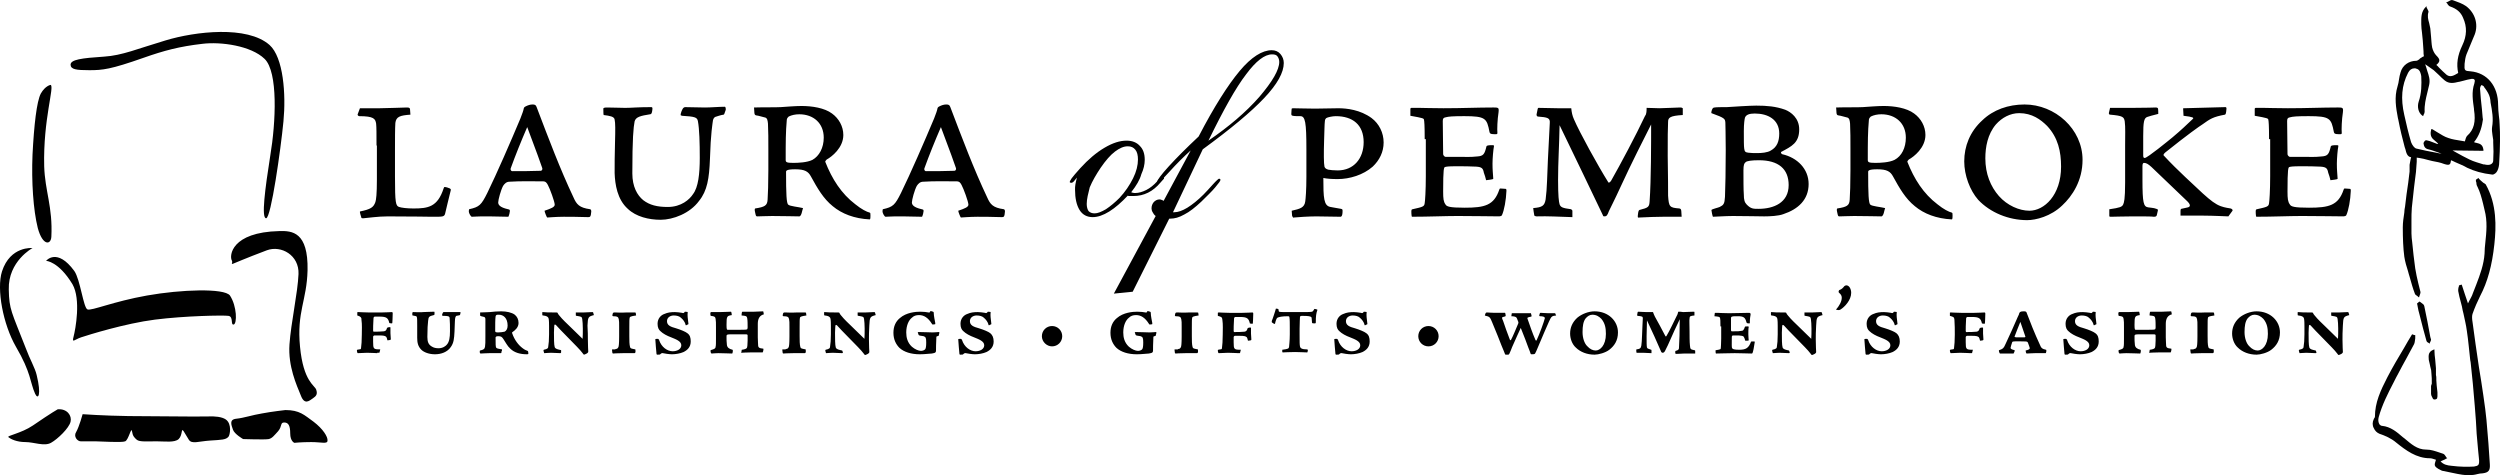
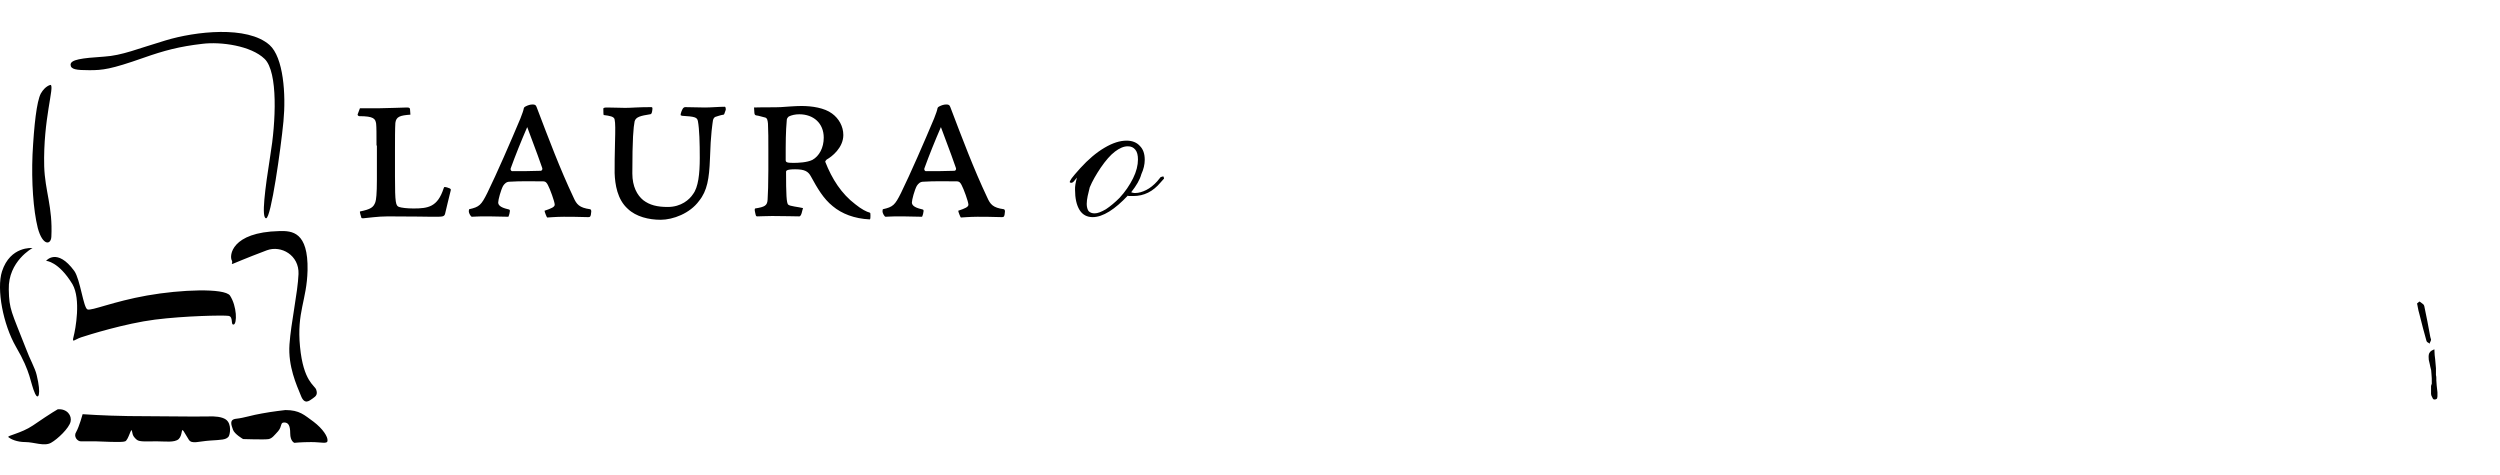
<svg xmlns="http://www.w3.org/2000/svg" id="Layer_1" viewBox="0 0 663.53 126.13">
  <path d="M27.63,15.03c4.8-.3,8.9-2.1,16.3-4.3,7.9-2.4,21.7-4,27.6,1.2,3.7,3.3,4.4,13.1,3.7,20.3-.7,7.3-3.3,25.7-4.6,25.7s-.3-7.7,1.1-16.6c1.5-8.9,2.1-22.2-1.5-25.7s-11.6-4.6-16.5-4c-6.1,.7-10.2,1.8-15.6,3.7-8.8,3.1-10.9,3.3-14.4,3.3s-5-.2-5-1.5c.1-1.3,2.8-1.7,8.9-2.1m33.9,54.1c-.7-1.2-.2-7.5,12.6-7.8,3.4-.1,7.7,.2,7.5,10.4-.2,8.1-2.9,11-2,20.3s3.9,10.2,4.3,11.4,0,1.7-.9,2.3-2.2,1.9-3.2-.8c-1.1-2.7-3.4-7.7-3-13.5s2.2-13.7,2.4-18.7-4.6-7.7-8.4-6.3c-12.2,4.6-8.6,4-9.3,2.7M13.43,22.53c1.1,.4-2,9.1-1.7,21.6,.2,6.6,2.3,10.8,1.9,18.7-.1,2.2-2.3,2.5-3.6-2.3-1.2-4.8-1.7-12.3-1.4-19.5,.4-7.8,1.1-14.1,2.2-16.2,1.2-2.1,2.6-2.3,2.6-2.3m-4.8,43.3s-5.9-.6-8.1,6.2c-1.5,4.7,.3,14.1,3.7,20,4.1,7,3.7,9.4,5.1,12.5,.8,1.7,1.7,.3,.4-5-.4-1.8-1.9-4.4-2.8-6.9-3.9-10-4.5-10.4-4.6-15.8-.2-7.5,6.3-11,6.3-11m3.6,3.4s3.3,.1,7,6.2c2.3,4,.8,12,.3,13.9s.2,.8,2,.2,11.7-3.7,19.6-4.7,18.1-1.2,19.5-1,.5,2.5,1.4,2.3,.9-4.8-1-7.7c-1.5-2-13-1.6-22,0s-14.7,4.1-15.8,3.7-1.9-7.9-3.5-10.2c-4.6-6.3-7.5-2.7-7.5-2.7m3.1,39.4c2.5-.2,3.8,1.7,3.4,3.3-.4,1.7-3.4,4.6-5.2,5.6s-4.5-.2-6.8-.2-3.9-.8-4.5-1.3c-.5-.4,3.4-1,6.5-3.1,5.1-3.5,6.6-4.3,6.6-4.3m6.6,1.3s5.4,.4,12.2,.5c7.2,0,17.4,.2,21,.1,1.9-.1,3.8,.1,4.8,.8,1.7,1.2,1.1,4.2,.7,4.6-.7,.8-1.8,.8-4.9,1-3,.2-4.8,1-5.6-.2q-.7-1.2-1.4-2.3c-.7-1-.2,1-1.3,2.1-1.1,1-3.6,.6-5.9,.6s-4.5,.2-5.2-.4-1.1-1-1.3-2.3c-.2-1.2-.9,2.3-1.8,2.7s-6.5,0-7.9,0h-3.9c-.9,0-2-1.3-1.2-2.5,.8-1.4,1.7-4.7,1.7-4.7m53.8-1.1c3.8,0,5,1.3,7.5,3.1,2.5,1.9,3.8,4,3.7,5,0,1-1.6,.4-4.3,.4s-4.5,.2-4.5,.2c0,0-1.1-.4-1.1-2.5s-.5-2.9-1.6-2.9-.5,1-1.6,2.3c-1.1,1.2-1.6,1.9-2.5,2.1s-6.8,0-6.8,0c0,0-2.3-1.3-2.7-2.5s-1.1-2.7,.9-2.9c2-.2,4.3-1,6.8-1.4,2.6-.5,6.2-.9,6.2-.9" />
-   <path d="M663.43,33.03c0-.8-.1-1.5-.2-2.3-.1-1-.2-1.9-.2-2.9,0-5-2.9-8.5-7.3-8.9-1.6-.1-1.7-.2-1.6-2,.1-.9,.2-1.7,.5-2.5,.4-1,.8-2,1.2-2.9,.3-.8,.7-1.6,1-2.4,1-2.7,.1-5.7-2.3-7.5-1-.7-2.2-1.1-3.3-1.5l-.3-.1c-.3-.1-.7,.1-1,.3-.1,.1-.2,.1-.4,.2l-.3,.1,.2,.2c.1,.1,.2,.2,.2,.3,.2,.3,.4,.5,.7,.6,1.7,.6,2.8,1.5,3.4,3,1.1,2.4,1,4.8-.2,7.3-1.3,2.7-1.6,5-1.1,7.3l-.1,.1c-1,.6-2,1.2-3,.4-.7-.6-1.3-1.2-2-1.9-.2-.2-.4-.5-.7-.7,.5-.4,.8-.8,.8-1.2s-.3-.8-.8-1.3-.9-1.3-1.1-2.1c-.2-1-.2-2-.3-2.9-.1-.7-.1-1.5-.2-2.2-.1-.5-.2-.9-.3-1.4-.3-1-.5-1.9-.2-2.9,.1-.2-.1-.5-.3-.9-.1-.1-.1-.3-.2-.4v-.3l-.2,.2c-1.3,1.3-1.2,2.9-1.2,4.4v.2c0,.8,.1,1.5,.2,2.3,.1,.7,.1,1.3,.2,2,.1,.9,.1,1.9,.2,2.9,0,.4,0,.9,.1,1.3-.2,.1-.5,.2-.7,.4-.2,.1-.4,.2-.5,.4-.3,.2-.6,.4-.8,.4-2,0-3.7,1.2-4.2,3.1-.2,.6-.3,1.2-.4,1.8-.1,.7-.2,1.3-.4,1.9-.9,2.9-.4,5.7,.1,8.4l.1,.4c.5,2.6,1.1,5.1,1.7,7.3,.1,.2,.1,.4,.2,.6,.2,.9,.5,2,1.5,2.1,0,.1,0,.2-.1,.4-.1,.5-.2,1.1-.3,1.6v1.8c-.2,2-.5,4-.8,6-.1,1.1-.3,2.2-.4,3.3-.1,.5-.2,1.1-.2,1.6-.2,1.3-.4,2.6-.4,3.9,0,3,.1,5.5,.4,7.8,.2,1.3,.6,2.7,1,3.9,.1,.5,.3,1,.4,1.4,.5,1.8,.9,3.2,1.4,4.5,.1,.3,.3,.4,.6,.6,.1,.1,.2,.1,.2,.2l.3,.2,.1-.3c0-.1,.1-.2,.1-.3,.1-.3,.2-.5,.2-.8l-.6-2.4c-.3-1.3-.6-2.6-.8-3.9-.3-2.3-.6-4.6-.8-6.9-.1-.8-.2-1.6-.2-2.4v-3.3c0-1.2,0-2.3,.1-3.5,.2-1.8,.4-3.7,.6-5.5,.2-1.3,.3-2.7,.5-4,.1-.9,.1-1.8,.2-2.7v-1.1l.7,.1c.7,.1,1.5,.3,2.2,.5l1.2,.3c1.1,.2,2.2,.4,3.2,.8,.7,.2,1.1,.3,1.4,.1s.3-.6,.4-1.1c.4,.2,.8,.3,1.1,.5,1.1,.5,2.2,.9,3.2,1.5,1.9,.9,4,1.5,6.6,1.8,.5,.1,1.2-.5,1.4-1,.3-.6,.5-1.4,.5-2.4,.1-1.8,.2-3.6,.2-5.4v-.6c0-1.3,0-2.6-.1-3.9h0Zm-4.3,7v-.3c-.2-1.5-1.1-1.6-1.8-1.8-.2,0-.4-.1-.7-.2,1.3-1.6,2-3.5,2.3-5.6,.1-.3,.1-.6,0-.9-.1-.8-.1-1.5-.2-2.3-.2-1.8-.4-3.6-.5-5.4,0-.3,.2-.8,.3-.9s.5,.1,.7,.3c.1,.2,.2,.4,.4,.6,.5,.7,1,1.5,1.2,2.3,.1,.5,.2,.9,.2,1.4,.4,2.1,.8,4.3,.4,6.5-.1,.7,0,1.4,.1,2.1,.1,.4,.1,.9,.2,1.3v.7c.1,1.6,.1,3.2,0,4.8,0,.4-.2,.7-.5,.9-.4,.3-1.1,.3-1.9,.1h-.2c-1.2-.4-2.5-.7-3.7-1.3s-2.4-1.2-3.6-1.9c-.3-.2-.6-.3-.9-.5l8.2,.1Zm-12.9-2.7c.3,.3,.7,.5,.9,.9-.3,0-.5-.1-.7-.2-.3-.1-.5-.2-.8-.3-.5-.2-1-.4-1.6-.5-.1,0-.3,0-.4,.1s-.4,.5-.4,.7c.1,.7,.3,1.4,1.3,1.6,.9,.2,1.9,.6,2.8,.9,.2,.1,.5,.2,.7,.3-.5-.1-.9-.2-1.4-.3-1.8-.3-3.6-.7-5.3-1.1-.5-.1-1.1-.9-1.4-1.7-.7-2.4-1.3-4.9-1.8-7.2-1-4.4-.7-7.9,1-11.2,.4-.8,1-1.2,1.7-1.2,.2,0,.3,0,.5,.1,1,.2,1.2,1.4,1.3,2,.1,2.2,.1,4.5-.7,6.8-.4,1.3-.1,2.8,.9,3.6l.3,.2,.1-.3c0-.1,.1-.2,.1-.2,.1-.2,.2-.4,.2-.7-.1-1.7,.3-3.4,.7-5,.2-.7,.3-1.4,.5-2.1,.3-1.4-.1-2.5-.5-3.7-.1-.3-.2-.6-.3-1-.1-.2-.1-.4-.2-.6,0-.1-.1-.2-.1-.2,.2,.1,.4,.3,.6,.4,.6,.4,1.1,.8,1.7,1.2,.5,.4,.9,.9,1.4,1.3,.5,.5,1,1,1.5,1.4,1.2,1,2.5,.7,3.7,.4h.1l1.2-.3c.7-.2,1.5-.4,2.2-.5,.2,0,.6,0,.7,.2,.2,.2,.1,.5,0,1-.8,2.3-.4,4.6-.1,6.8v.2c.5,3.2,0,5.3-1.8,6.9-.2,.2-.3,.5-.4,.7v.1c-.1,.2-.1,.3-.2,.6v.1c-.4-.1-.8-.1-1.2-.2-1.1-.2-2.1-.3-3.2-.7-1-.3-1.9-.9-2.9-1.5-.4-.3-.9-.5-1.3-.8l-.3-.1-.1,.3c-.4,1.7,.4,2.3,1,2.8Z" />
-   <path d="M658.43,47.93l-.5-.5-.1-.2-.3,.2c-.1,.1-.2,.1-.3,.2l-.1,.1v.1c0,.2,0,.4,.1,.5,0,.4,.1,.9,.3,1.2,.7,1.4,1.1,2.9,1.5,4.5,.1,.6,.3,1.1,.4,1.7,.8,3,.5,5.9,.2,8.7-.1,.9-.2,1.9-.2,2.9-.2,2.9-1.2,5.6-2.2,8.2-.3,.8-.6,1.5-.9,2.3-.2,.7-.6,1.3-1,2.1l-.3,.6c-.6-1.7-1.1-3.3-1.6-4.8l-.1-.2-.3,.1c-.1,0-.2,.1-.3,.1h-.1v.1c0,.1,0,.3-.1,.4-.1,.3-.1,.7-.1,1,.2,1,.4,2,.7,3,.2,.7,.4,1.5,.5,2.2l.2,.8c.3,1.5,.7,3,.9,4.6,.4,2.6,.6,5.2,.9,7.8l.1,.5c.4,3.7,.8,7.6,1.1,11.6l.3,3.9c.1,1.1,.1,2.3,.2,3.5,.1,1.5,.3,3,.4,4.5,.1,.7,.1,1.3,.2,2,.1,.8,.1,1.5-.2,1.8-.2,.2-.5,.3-1.1,.4-1.7,.1-3.6,.1-6-.2-1.1-.1-2.1-.3-2.9-1.2,.1,0,.2,0,.3-.1,.3-.1,.6-.3,.9-.4,.1-.1,.2-.1,.3-.2l.3-.1-.2-.2c-.1-.1-.2-.2-.2-.3-.2-.3-.4-.6-.7-.7l-.9-.3c-1.2-.4-2.3-.8-3.5-.8h-.1c-2.4,0-4-1.5-5.8-3l-.4-.3c-1.6-1.4-3.3-2.8-5.5-3-.3,0-.5-.2-.7-.4-.3-.5-.4-1.2-.2-1.9,.9-3.3,2.5-6.4,4-9.3,.4-.8,.8-1.6,1.2-2.3,.7-1.3,1.4-2.7,2.1-3.9l2.1-3.9c.2-.4,.2-1,.3-1.5v-.9h-.2c-.1,0-.2,0-.3-.1l-.3-.1-.1,.1c-.7,1.1-1.3,2.2-2,3.4-1.5,2.5-3.1,5.2-4.5,7.9-1.8,3.5-3.3,6.7-3.3,10.5,0,.1-.1,.3-.2,.4,0,.1-.1,.1-.1,.2-.4,.8-.4,1.7,0,2.4,.3,.7,.8,1.2,1.5,1.5,1.5,.5,3.1,1.2,4.4,2.3,2.6,2.1,5.4,4.2,9,4.2,.5,0,.9,.2,1.3,.3,.1,0,.2,.1,.3,.1,0,.1-.1,.2-.1,.3-.1,.4-.3,.8-.2,1.2s.6,.7,.9,.9l.2,.1c.5,.3,.9,.5,1.3,.5,.5,.1,1,.2,1.4,.3,1.5,.3,3.1,.7,4.7,.8h.5c.8,0,1.6-.1,2.3-.3,.4-.1,.9-.2,1.4-.2,1.6-.2,2-.8,1.9-2.4-.2-3.5-.5-7.4-.9-11.8-.2-1.8-.4-3.8-.8-6.3-.2-1.3-.4-2.7-.6-4-.2-1.2-.4-2.4-.6-3.7-.6-4.1-1.2-8.1-1.7-12-.1-.6-.2-1.5,0-2.1,.6-1.7,1.3-3.3,2-4.7,2-3.8,3.2-8.2,3.8-13.8,.5-4.6,.7-10.6-2.3-15.9-.5-.3-.9-.6-1.3-1h0Z" />
  <path d="M645.23,102.43v2.1c0,.3,.1,.5,.2,.7l.3,.6c.1,.1,.2,.2,.3,.2h.3c.2-.1,.4-.1,.5-.3,.1-.3,.1-.5,.1-.8v-.8c0-.3-.1-.6-.1-.9s-.1-.6-.1-.9c0-.5-.1-.9-.1-1.4v-.4c0-.3,0-.7-.1-1v-1.8c-.1-.8-.1-1.5-.2-2.3s-.2-1.6-.2-2.4v-.3l-.3,.1c-.7,.3-1.1,.7-1.2,1.3-.1,.5,0,1,0,1.4,.1,.5,.2,.9,.3,1.3,0,.2,.1,.3,.1,.5,.2,.6,.3,1.2,.3,1.8,.1,.8,.1,1.6,.1,2.7l-.2,.6Zm-.2-13c-.5-2.7-1-5.5-1.6-8.2-.1-.4-.4-.6-.7-.8-.1-.1-.3-.2-.4-.3l-.2-.1-.6,.5v.1c.1,.3,.1,.6,.2,1,.1,.5,.2,1.1,.4,1.7,.7,2.8,1.3,5.1,1.9,7.2,.1,.2,.2,.3,.4,.4,.1,0,.1,.1,.2,.1l.2,.2,.1-.3c0-.1,.1-.1,.1-.2,.1-.2,.2-.4,.2-.6l-.2-.7Z" />
  <path d="M99.93,38.63c0-3.2,0-4.8-.1-5.8-.2-1.3-.6-2-4.5-2-.2,0-.5-.3-.4-.5l.6-1.6h5.2c2,0,6.3-.2,7.2-.2,.4,0,.6,0,.8,.2,.1,.1,.1,.3,.2,1.7-2.7,.2-3.8,.5-4,2.2-.1,1.5-.1,4.4-.1,7.4v6.8c0,7.1,.2,7.8,1.1,8.1,.6,.2,2,.4,3.8,.4,3.9,0,6.4-.4,8-5.3q.1-.4,.3-.4c.3,0,1,.2,1.4,.4,.1,.1,.3,.2,.2,.5-.6,2.5-1.1,4.4-1.5,6.2-.1,.4-.3,.6-.7,.7-.5,.1-1,.1-2.8,.1s-4-.1-11.7-.1c-2.7,0-5.1,.4-6.5,.5-.2,0-.4,0-.5-.1-.1-.4-.5-1.5-.4-1.7,2.9-.6,3.6-1.1,4.1-2.5,.2-.6,.4-2.1,.4-6v-9h-.1Zm41.4-10.9c.6,0,.9,.1,1.1,.7,3.2,8.4,6.2,16.4,9.8,24,.8,1.8,1.5,2.7,4.4,3.1q.3,.1,.3,.6c-.1,1.4-.3,1.5-.8,1.5-2.9-.1-5.1-.1-6.5-.1-2,0-4.2,.2-4.4,.2-.1,0-.7-1.5-.7-1.8,1.8-.6,2.7-1,2.7-1.6,0-.8-1.3-4.3-1.8-5.2-.3-.6-.6-1-1.3-1-3.2,0-5.8-.1-8.9,.1-.8,0-1.3,.5-1.7,1.1-.6,1.1-1.3,3.7-1.3,4.4,0,.6,.4,1.3,2.6,1.8,.4,.1,.5,.1,.5,.5,0,.3-.2,1.1-.4,1.5-3.3-.1-6-.1-7.2-.1-.7,0-2.2,.1-2.5,.1-.2,0-.8-.8-.8-1.5,0-.3,.1-.5,.1-.5,2.7-.6,3.2-1.1,4.8-4.3,2.5-5.1,6.2-13.6,8.8-19.8,.5-1.3,.8-2.1,.9-2.7,.1-.3,.3-.4,.5-.5,.6-.3,1.2-.5,1.8-.5h0Zm-5.4,17.7c2.4,0,4.8,0,7.6-.1,.3,0,.5-.4,.4-.7-1.8-5.2-2.9-7.8-4-10.9-1.6,3.7-3.1,7.4-4.4,11-.1,.4,.2,.7,.4,.7Zm39.4,12.9c-3.1,0-6.5-.8-8.7-2.9-2.8-2.5-3.4-6.5-3.5-9.5,0-2.4,0-4.6,.1-8,.1-3.6,.1-5.3-.1-6.2-.1-.8-1.3-1-2.9-1.2q-.1-.1-.1-1.7c0-.2,.3-.3,1-.3,1.3,0,3.9,.1,4.8,.1,1.8,0,3.2-.2,6.9-.2,.3,0,.4,.1,.3,.8-.1,.9-.3,1.1-.6,1.1-2.5,.4-3.8,.7-4.1,1.9-.3,1.6-.6,4.4-.6,13.8,0,3.5,1.3,5.8,2.9,7.1,1.7,1.3,3.7,1.8,6.5,1.8,3.6,0,5.8-2,6.7-3.4,1.4-1.8,1.8-5.4,1.8-9.6,0-3.9-.1-7.7-.5-9.8-.2-1-.8-1.2-4.2-1.4-.2,0-.4-.3-.4-.1,0-.6,.4-1.5,.6-1.8,.1-.2,.4-.4,.6-.4,.8,0,3.9,.1,5.3,.1,1.5,0,3.8-.2,5.2-.2,.2,0,.3,.2,.3,.8-.4,1.1-.4,1.3-.6,1.3-.8,.1-1.8,.5-2.2,.6-.2,.1-.5,.4-.6,.9-.1,.8-.6,3.4-.8,10.3-.2,5.1-.7,8.4-2.9,11.1-2.4,3.3-6.9,5-10.2,5Zm37.6-2.4q-.3,1.5-.8,1.5c-.7,0-4.5-.1-7.2-.1-1.7,0-3.2,.1-3.9,.1-.4,0-.4-.1-.6-1-.2-.8-.1-1,0-1.1,2.6-.4,3.2-.8,3.3-2.3,.1-1.7,.2-4.1,.2-7.9v-5.4c0-2.5,0-5.2-.1-6.9-.1-.8-.1-1.6-1-1.7-.9-.2-1.3-.4-2.1-.5-.4-.1-.4-.2-.5-.6l-.1-1.5c3.2-.1,5.2,0,7.1-.1,1.5-.1,3.9-.3,5.5-.3,2.8,0,6.1,.5,8.1,2,1.8,1.3,3,3.4,3,5.7,0,3.4-3.1,5.8-4.4,6.5-.1,.1-.4,.4-.4,.6,1.8,4.6,4.3,8.5,8,11.3,1.6,1.3,3,2,3.8,2.2,.2,.1,.2,.2,.2,.8,0,.9-.1,1-.2,1-4.1-.2-7.4-1.5-9.8-3.5-2.5-2-4.1-4.8-5.8-7.9-.7-1.3-1.6-1.9-4.2-1.9-2.3,0-2.4,.4-2.4,.7,0,5.8,.1,8.4,.6,8.7,.4,.4,2.7,.6,3.9,.9l-.2,.7Zm5.7-19.4c0-3.8-2.7-6.2-6.5-6.2-1,0-2,.2-2.8,.6-.3,.3-.4,.4-.5,.8-.3,3.4-.3,5.8-.3,10.7,0,.6,.2,.8,2,.8,1.3,0,3.7-.1,5.1-.8,1.8-1,3-3.2,3-5.9Zm32.5-8.8c.6,0,.9,.1,1.1,.7,3.2,8.4,6.2,16.4,9.8,24,.8,1.8,1.5,2.7,4.4,3.1q.3,.1,.3,.6c-.1,1.4-.3,1.5-.8,1.5-2.9-.1-5.1-.1-6.5-.1-2,0-4.2,.2-4.4,.2-.1,0-.7-1.5-.7-1.8,1.8-.6,2.7-1,2.7-1.6,0-.8-1.3-4.3-1.8-5.2-.3-.6-.6-1-1.3-1-3.2,0-5.8-.1-8.9,.1-.8,0-1.3,.5-1.7,1.1-.6,1.1-1.3,3.7-1.3,4.4,0,.6,.4,1.3,2.6,1.8,.4,.1,.5,.1,.5,.5,0,.3-.2,1.1-.4,1.5-3.3-.1-6-.1-7.2-.1-.7,0-2.2,.1-2.5,.1-.2,0-.8-.8-.8-1.5,0-.3,.1-.5,.1-.5,2.7-.6,3.2-1.1,4.8-4.3,2.5-5.1,6.2-13.6,8.8-19.8,.5-1.3,.8-2.1,.9-2.7,.1-.3,.3-.4,.5-.5,.6-.3,1.2-.5,1.8-.5h0Zm-5.4,17.7c2.4,0,4.8,0,7.6-.1,.3,0,.5-.4,.4-.7-1.8-5.2-2.9-7.8-4-10.9-1.6,3.7-3.1,7.4-4.4,11-.1,.4,.2,.7,.4,.7Zm54.5,5.6s.1,0,.3,.1c.3,.1,.6,.1,.8,.1,.9,0,1.9-.3,2.9-.8s2-1.3,2.9-2.3l.9-1.1s.1-.1,.3-.1c.1,0,.2-.1,.3-.1s.2,0,.2,.1,.1,.2,.1,.3v.2s0,.1-.1,.1l-.8,.9c-1,1.2-2.1,2.1-3.3,2.7s-2.5,.9-3.9,.9h-.9c-.2,0-.5,0-.6-.1-1.7,1.8-3.3,3.2-4.9,4.2s-3.1,1.5-4.4,1.5c-1.5,0-2.7-.6-3.5-1.9s-1.2-3.1-1.2-5.4c0-.4,0-.9,.1-1.4s.2-1.1,.4-1.8c-.4,.5-.7,.9-.9,1.1s-.4,.3-.6,.3c-.1,0-.2,0-.3-.1-.1,0-.1-.1-.1-.2s.2-.4,.5-.9c.4-.5,1.1-1.4,2.3-2.7,2.1-2.3,4.2-4.1,6.4-5.4s4.1-1.9,5.9-1.9c1.5,0,2.7,.5,3.5,1.4,.9,.9,1.3,2.1,1.3,3.7,0,1.2-.3,2.5-.9,3.8-.4,1.5-1.3,3-2.7,4.8h0Zm-11.8,3.1c0,.8,.2,1.5,.5,1.9,.4,.4,.9,.6,1.6,.6,.8,0,1.8-.4,3-1.1,1.2-.8,2.4-1.8,3.6-3,1.5-1.6,2.7-3.4,3.6-5.2s1.3-3.5,1.3-5c0-1.1-.2-2-.7-2.6s-1.1-.9-2-.9c-1.1,0-2.2,.5-3.4,1.4s-2.5,2.4-3.8,4.3c-1.2,1.8-2.2,3.5-2.9,5.2-.4,1.6-.8,3.1-.8,4.4h0Z" />
-   <path d="M311.33,56.33h.4c.9,0,2.1-.4,3.4-1.2s2.8-2,4.3-3.5c.7-.7,1.5-1.6,2.5-2.7,.9-1,1.5-1.5,1.6-1.5s.2,0,.3,.1,.1,.2,.1,.2c0,.3-.5,.9-1.4,2s-2.2,2.3-3.7,3.8c-1.6,1.5-3.1,2.7-4.5,3.4-1.4,.8-2.6,1.1-3.7,1.1h-.3l-9.7,19.4-5,.5,11.1-20.6c-.4-.3-.6-.6-.8-1-.2-.3-.3-.7-.3-1,0-.7,.2-1.2,.6-1.7,.4-.4,.9-.7,1.5-.7,.2,0,.3,0,.5,.1s.4,.1,.6,.3l7.2-13.4c-1.9,1.7-3.8,3.6-5.6,5.6s-2.8,3-3,3c-.1,0-.2,0-.2-.1,0,0-.1-.1-.1-.2,0-.4,1-1.8,3.1-4.1s4.7-4.9,7.9-7.9c4.1-7.9,7.8-13.7,10.9-17.4s6-5.5,8.5-5.5c.9,0,1.7,.3,2.3,1s.9,1.5,.9,2.4c0,2.5-1.7,5.6-5.2,9.3s-8.9,8.2-16.3,13.6l-7.9,16.7Zm9.4-19c5.4-3.7,9.9-7.5,13.5-11.6,3.5-4.1,5.3-7.2,5.3-9.3,0-.6-.2-1.1-.5-1.5s-.8-.5-1.4-.5c-2,0-4.3,1.8-6.9,5.3-2.7,3.5-6,9.4-10,17.6Zm46.5,.5c0,2.5-1.1,4.7-2.9,6.4-2.5,2.2-6.1,3.3-9.3,3.3-1.7,0-2.9-.1-3.8-.3,0,5.3,.1,7.4,1.9,7.7,.3,.1,1.3,.2,2.8,.5,.4,.1,.4,.2,.4,.6,0,1.4-.4,1.5-.5,1.5-2.1,0-4.3-.1-6.5-.1-1.8,0-5.1,.2-5.9,.3-.1,.1-.3,.1-.5-.5l-.1-1.3c2.2-.5,3.4-.8,3.6-2.5,.1-.7,.3-2.9,.3-6.5v-7.3c0-7.2-.3-8.8-1.6-8.8-.6,0-1.6,0-2-.1s-.4-.2-.4-.6c0-.7,.1-1.1,.1-1.3q.1-.1,.4-.1c.7,0,4.2,.1,5.8,.1,.9,0,5.5-.1,6.2-.1,2.2,0,5.8,.4,8.8,2.6,2,1.5,3.2,3.9,3.2,6.5Zm-5.3-.1c0-4.6-2.9-6.9-7.4-6.9-.9,0-2.2,.3-2.5,.5-.1,.1-.4,.3-.4,.9-.1,.8-.1,2.4-.2,5.1-.1,3.2-.1,6.1,.1,6.9,.1,.3,.3,.6,1,.8,.6,.1,1.4,.2,2.5,.2,4.3,0,6.9-3.2,6.9-7.5Zm16.2-.8c0-3.6-.1-4.8-.2-5.2-.1-.3-.2-.4-3.6-1v-1.9c.1-.1,.1-.2,.3-.2h2c1.3,0,3.2,.1,6.5,.1,5,0,9-.2,13.3-.2,.6,0,1,0,1.2,.2,.1,.1,.2,.3,.1,1.1-.3,1.9-.4,4.5-.3,5.5,0,.3-.2,.3-.7,.3-1.3,0-1.3-.3-1.4-.6-.7-3.6-1-4.2-6.7-4.2-3.1,0-4.2,.1-4.9,.3-.6,.1-.8,.3-.8,1,0,2.9,.1,6.1,.1,8.8,0,.3,.4,.7,.6,.7h3.6c1.9,0,2.9,.1,4.8-.1,1.7-.1,2-.6,2.5-2.7,.1-.2,.4-.3,1.6-.3,.3,0,.4,.1,.4,.2-.2,1-.4,3.3-.4,4.7,0,1.8,.1,2.3,.2,4,0,.1-.1,.2-1.9,.4-.1-.5-.4-1.5-.6-2-.2-1.1-.5-1.5-2-1.6-1.9-.1-3.1-.1-5.5-.1-1.9,0-2.5,.1-2.8,.2s-.5,.4-.5,6.5c0,1.9,.1,2.7,.6,3.4,.3,.6,1.1,.9,5.1,.9,5.3,0,7.8-.6,9.2-4.8,.1-.2,.1-.3,.3-.3,.4,0,1.2,.1,1.4,.1,.1,0,.2,.1,.2,.5-.1,2.5-.6,5.2-1.2,6.5-.1,.2-.5,.3-.7,.3-1.4,0-6.9-.1-11.1-.1-3.4,0-7.7,.2-12.1,.2-.1-.1-.2-1.5-.1-1.8q.1-.2,.3-.2c2.7-.6,3.1-.7,3.2-1.6,.1-.5,.3-3.3,.3-7.2v-9.8h-.3Zm39.2,20.7c-3.4-.1-6.6-.3-9.5-.2-.2,0-.5-.1-.6-.2-.1-.4-.3-1.9-.3-2,2.4-.2,3-.6,3.3-2.3,.4-2.9,.4-6.6,.6-10.5l.5-9.8c.1-1.3-.5-1.5-3.2-1.7-.1,0-.4-.3-.3-.6,.3-1.5,.3-1.7,.5-1.7,.8,0,3.9,.1,5.1,.1h3.6c.1,1.1,.3,2,.7,2.9,1.5,3.5,6.4,12.4,9.1,16.7,.1,.3,.5,.1,.8-.4,2.5-4.4,6.5-11.9,9-17.2,.4-.4,.4-1.5,.4-2.1,1.2,0,2.4,.1,3.4,.1,1.3,0,4.6-.2,5.5-.2,.3,0,.4,0,.7,.2v1.8c-3.4,.2-3.9,.7-3.9,1.8-.1,2-.1,3.9-.1,9.1,.1,6,.1,8.6,.1,10.5,.2,3,.4,3.2,3,3.4,.3,.1,.4,.1,.5,.6,0,.4,.1,1.5,.1,1.6h-4.8c-1.4,0-4.8,.1-6.3,.2-.6,.1-.6,0-.5-.8q.1-1.1,.4-1.2c2.4-.6,2.6-.8,2.7-2.3,.4-5.6,.4-15.5,.4-20.4-1.5,2.9-5.8,11.5-7.8,15.9-2.2,4.8-3.2,6.6-3.4,7.1-.4,1.1-.6,1.4-1.2,1.4-.4,0-.3-.1-.5-.5-2.7-5.6-7.2-15.1-11.4-23.7-.1,5.7-.4,9.8-.4,14.5,0,4.3,.2,5.8,.4,6.5,.3,.8,.8,1,3,1.3,.1,0,.4,.3,.4,.4v1.7Zm62.7-8.8c0,4.2-2.8,6.7-6.7,8-1.3,.5-3.6,.6-5.1,.6-.6,0-5.7-.1-8.3-.1-2.1,0-4.6,.2-5.3,.2-.1-.1-.4-1.5-.4-1.8,.3-.3,1.8-.6,2.2-.8,1-.5,1.3-.8,1.4-2.7,.1-2.7,.2-6.9,.2-12.4,0-4.2-.1-6.5-.1-7.3-.1-1-.1-1.2-3.7-2.5-.1-.2,.1-.9,.3-1.2,.1-.2,.3-.3,.5-.3,.5-.1,2.1-.1,3.3-.1,1.5-.1,6.1-.4,7.8-.4,2.8,0,5.2,.2,7.7,1.1,1.5,.6,3.7,2.2,3.7,5.2,0,3.6-2,4.5-4.8,6-.1,.1,0,.5,.3,.6,4,.9,7,3.9,7,7.9Zm-5.3,.3c0-4.3-2.7-6.6-7.9-6.6-2,0-3.2,.2-3.5,.5-.4,.3-.6,.7-.6,2.2,0,2.4,0,5.2,.1,6.4,0,1.4,.2,2.1,.8,2.7,1.1,1.1,1.7,1.1,3.1,1.1,4,0,8-1.6,8-6.3Zm-2.5-13.7c0-3.7-3-5.3-6.5-5.3-1.4,0-2.3,.3-2.6,1.1-.1,.4-.3,1.5-.3,3.6,0,2.3,0,4,.1,4.6,.1,.9,.4,1,1.1,1.1,.6,.1,1.5,.1,2.5,.1,.9,0,2.6-.1,3.5-.7,1.6-.9,2.2-2.4,2.2-4.5h0Zm27.9,20.5q-.3,1.5-.8,1.5c-.7,0-4.5-.1-7.2-.1-1.7,0-3.2,.1-3.9,.1-.4,0-.4-.1-.6-1-.2-.8-.1-1,0-1.1,2.6-.4,3.2-.8,3.3-2.3,.1-1.7,.2-4.1,.2-7.9v-5.4c0-2.5,0-5.2-.1-6.9-.1-.8-.1-1.6-1-1.7-.9-.2-1.3-.4-2.1-.5-.4-.1-.4-.2-.5-.6l-.1-1.5c3.2-.1,5.2,0,7.1-.1,1.5-.1,3.9-.3,5.5-.3,2.8,0,6.1,.5,8.1,2,1.8,1.3,3,3.4,3,5.7,0,3.4-3.1,5.8-4.4,6.5-.1,.1-.4,.4-.4,.6,1.8,4.6,4.3,8.5,8,11.3,1.6,1.3,3,2,3.8,2.2,.2,.1,.2,.2,.2,.8,0,.9-.1,1-.2,1-4.1-.2-7.4-1.5-9.8-3.5-2.5-2-4.1-4.8-5.8-7.9-.7-1.3-1.6-1.9-4.2-1.9-2.3,0-2.4,.4-2.4,.7,0,5.8,.1,8.4,.6,8.7,.4,.4,2.7,.6,3.9,.9l-.2,.7Zm5.7-19.4c0-3.8-2.7-6.2-6.5-6.2-1,0-2,.2-2.8,.6-.3,.3-.4,.4-.5,.8-.3,3.4-.3,5.8-.3,10.7,0,.6,.2,.8,2,.8,1.3,0,3.7-.1,5.1-.8,1.9-1,3-3.2,3-5.9h0Zm31.5-8.8c8.1,0,15.4,6.5,15.4,14.7,0,5.5-2.7,9.6-5.4,12.1-3,2.9-7,3.9-9.3,3.9-4.9,0-9.8-2-13-5.4-2.2-2.5-3.7-6.5-3.7-10.2,0-4,1.5-7.9,4.8-10.9,2.9-2.8,6.9-4.2,11.2-4.2Zm-1.4,2.3c-2.4,0-4.6,1.2-6.2,3-2.2,2.6-2.8,6-2.8,9,0,4.1,1.4,7.5,3.6,10s5.4,3.9,8.1,3.9c3.9,0,8.4-4.1,8.4-11.7,0-4-.8-7.7-3.7-10.8-1.7-1.7-4-3.4-7.4-3.4h0Zm24,25.5c2.7-.4,3.3-.6,3.6-1.3,.2-.5,.5-1.2,.5-5.8v-9.9c0-2.5,.1-4.8-.1-6.3-.2-1.2-.5-1.5-3.9-1.8-.1,0-.4-.1-.3-.5l.3-1.3h6c3.7,0,5.8-.1,6.1-.1,.4,0,.5,.1,.6,.2,.1,.2,.1,1.3,.1,1.5-1.5,.4-2.4,.6-2.9,.8-.9,.3-1.1,1.3-1.1,5.1v5.1c0,.5,.1,.7,.4,.7,.7,0,6.3-4.6,7.4-5.5,2.5-2.1,3.6-3.2,5.3-4.8,.5-.4,.1-.6-2.4-.9l-.1-1.8c0-.2-.1-.2,.2-.2,3.9-.1,10.2-.3,11-.3,.1,0,.3,0,.3,.4-.1,1.3-.2,1.5-.4,1.6-3.2,.6-3.9,1.1-6,2.6-.8,.5-3.8,2.6-9.8,7.4-.6,.5-.6,.8-.4,.9,3.7,4,7.9,7.7,10.3,10,2.1,1.9,3.4,2.9,4.8,3.4,1.1,.4,2.1,.5,2.6,.6,.4,.1,.6,.4,.5,.6-.4,.5-.7,1-1.1,1.5-.4,0-4.1-.2-6.6-.2h-6.1v-1.2c0-.4,.1-.6,.2-.6,.4-.1,1.3-.3,1.8-.4,.7-.2,.7-.8-.4-1.8-2.7-2.6-6.9-6.6-9.3-8.9-.8-.7-1.3-1.1-2-1.1-.2,0-.4,.2-.4,.8v3.7c0,6.2,.3,7.1,1.5,7.3,.4,.1,1.5,.1,2.2,.4,.3,.1,.4,.1,.4,.4l-.3,1.3c-.1,.3-.3,.4-.8,.4-.7-.1-1.7-.1-5.8-.1-1.9,0-5.3,.1-5.6,.1-.4,0-.4-.1-.4-.3v-1.7h.1Zm42.3-18.6c0-3.6-.1-4.8-.2-5.2-.1-.3-.2-.4-3.6-1v-1.9c.1-.1,.1-.2,.3-.2h2c1.3,0,3.2,.1,6.5,.1,5,0,9-.2,13.3-.2,.6,0,1,0,1.2,.2,.1,.1,.2,.3,.1,1.1-.3,1.9-.4,4.5-.3,5.5,0,.3-.2,.3-.7,.3-1.3,0-1.3-.3-1.4-.6-.7-3.6-1-4.2-6.7-4.2-3.1,0-4.2,.1-4.9,.3-.6,.1-.8,.3-.8,1,0,2.9,.1,6.1,.1,8.8,0,.3,.4,.7,.6,.7h3.6c1.9,0,2.9,.1,4.8-.1,1.7-.1,2-.6,2.5-2.7,.1-.2,.4-.3,1.6-.3,.3,0,.4,.1,.4,.2-.2,1-.4,3.3-.4,4.7,0,1.8,.1,2.3,.2,4,0,.1-.1,.2-1.9,.4-.1-.5-.4-1.5-.6-2-.2-1.1-.5-1.5-2-1.6-1.9-.1-3.1-.1-5.5-.1-1.9,0-2.5,.1-2.8,.2s-.5,.4-.5,6.5c0,1.9,.1,2.7,.6,3.4,.3,.6,1.1,.9,5.1,.9,5.3,0,7.8-.6,9.2-4.8,.1-.2,.1-.3,.3-.3,.4,0,1.2,.1,1.4,.1,.1,0,.2,.1,.2,.5-.1,2.5-.6,5.2-1.2,6.5-.1,.2-.5,.3-.7,.3-1.4,0-6.9-.1-11.1-.1-3.4,0-7.7,.2-12.1,.2-.1-.1-.2-1.5-.1-1.8q.1-.2,.3-.2c2.7-.6,3.1-.7,3.2-1.6,.1-.5,.3-3.3,.3-7.2v-9.8h-.3Z" />
-   <path d="M100.13,93.73c-.6,0-1.4-.1-2.7-.1-.6,0-2.1,.1-2.4,.1-.1,0-.2,0-.2-.2,0-.1-.1-.1-.1-.6,0-.1,.1-.1,.1-.1l.5-.1c.4,0,.5-.1,.5-.4,.1-.6,.2-2,.2-3.5,0-1.2,.1-2.7-.1-4q.1-.8-1.1-1.1v-.8c0-.1,.1-.1,.3-.1s1.7,.1,2.7,.1h3.5c1.3,0,2.2-.1,2.7-.1,.1,0,.2,.1,.2,.3,0,1.1-.1,2.4-.1,2.5s0,.2-.2,.2c-.4,0-.6-.1-.6-.1-.3-1.3-.7-1.7-2.6-1.7h-1.3c-.2,.1-.3,.2-.3,.5-.1,1.2-.1,2.9-.1,3.2,0,.2,.1,.3,.1,.3,1,0,1.8,0,2.8-.1,.4-.1,.6-.2,.8-.9,.1-.1,.3-.2,.6-.2,.2,0,.3,0,.3,.1v1.5c0,.4,.1,1.3,.1,1.6,0,.1-.1,.2-.2,.2s-.4,.1-.7,.1c-.1-.5-.2-.7-.3-.9-.3-.3-.7-.4-1.9-.4h-1.3c-.1,0-.3,.2-.3,.3v1.4c0,1.9,.1,2,1.9,2l-.2,.8q0,.1-.1,.1h-.5v.1Zm15.3,.3c-1.5,0-2.9-.5-3.6-1.2-.9-.9-1.1-1.9-1.1-3.2v-3.2c0-1.4,0-1.9-.1-2.3,0-.2-.4-.3-1.1-.4-.1,0-.1-.1-.1-.5,0-.3,.1-.4,.2-.4,.5,0,2.2,.1,2.7,0,.9,0,1.5-.1,2.9-.1,.1,0,.1,.1,.1,.4,0,.5-.1,.5-.2,.5-1.2,.3-1.4,.4-1.5,1.5-.1,.7-.2,2.3-.2,4.3,0,1.3,.3,2,1.1,2.5,.6,.4,1.2,.5,1.9,.5,1.1,0,1.9-.6,2.2-1,.6-.7,.8-1.8,.8-3.5,0-1.2,0-2.6-.1-3.6-.1-.4-.4-.5-1.8-.5-.1,0-.2-.1-.2-.2,0-.2,.1-.4,.2-.6,.1-.1,.1-.2,.2-.2h4.4c.1,0,.1,.1,.1,.2-.1,.3-.1,.6-.2,.6-.1,.1-.6,.1-.9,.2-.1,0-.2,.2-.3,.5-.1,.4-.1,1.2-.2,3.7-.1,1.9-.2,3-1,4.1-.9,1.3-2.5,1.9-4.2,1.9Zm17.7-.9c0,.5-.1,.6-.2,.6h-3c-1,0-1.9,.1-2.3,.1-.2,0-.3-.1-.3-.5q0-.3,.1-.3c.9-.2,1.2-.4,1.3-1s.1-1.2,.1-2.8v-4.5c0-.3-.1-.5-.3-.6-.3-.1-.5-.1-.8-.2-.2-.1-.3-.1-.3-.2v-.8c1.1,0,1.9-.1,2.6-.1,.9-.1,1.9-.2,3-.2,1.4,0,2.8,.3,3.6,.9,.6,.5,1,1.2,1,2.2,0,1.2-1,2-1.6,2.4-.1,.1-.2,.2-.1,.3,.6,1.8,1.7,3.2,2.8,4,.5,.4,1,.6,1.3,.7q.2,.1,.2,.7c0,.1,0,.2-.4,.2-1.7,0-3.3-.4-4.4-1.5-.8-.7-1.3-1.8-1.8-2.5-.4-.6-.6-.8-1.4-.8-.6,0-.7,.2-.7,.4,0,1.7,0,2.5,.2,2.7s.9,.3,1.5,.4v.4h-.1Zm1.6-6.7c0-2.1-1.2-2.9-2.3-2.9-.3,0-.6,0-.7,.1s-.2,.2-.2,.4c-.1,.8-.1,2-.1,3.8,0,.3,.1,.4,.8,.4,.6,0,1.2-.1,1.7-.2,.4-.2,.8-.7,.8-1.6Zm14.2,7.1c0,.1-.1,.2-.2,.2-.8,0-1.7-.1-2.5-.1-.6,0-1.5,.1-1.8,.1l-.2-.7s.1-.1,.1-.2c1-.2,1.2-.4,1.2-1,.1-.5,.2-1.6,.2-3.1v-2.2c0-1.7-.1-2-.2-2.2-.2-.3-.5-.5-1.4-.6-.2,0-.2-.1-.2-.3v-.5q0-.1,.1-.1c1.1,.1,1.5,.1,3.6,.1,.3,0,.4,.1,.4,.2,.1,.3,.6,.8,1.1,1.4,.7,.8,2.7,2.6,5.5,5.4,.1-1.4,.1-4.1-.1-5.3-.1-.6-.3-.6-1.5-.8-.1,0-.2,0-.2-.2v-.7h2.1c.6,0,1.8-.1,2.3-.1q.1,0,.2,.1l.2,.7c-1.5,.4-1.6,.5-1.7,2.8,.1,1.6,.1,2.7,.1,3.6,0,1.9,.1,2.9,.1,3.2,.1,.5-.8,.8-1.1,.9-.1,0-.2-.1-.4-.4-.4-.5-.8-1-1.5-1.7-1.2-1.3-4.1-4.1-5.6-5.8-.2-.1-.3-.2-.4,.1,0,.3-.1,.8-.1,1.9,0,1.5,0,3.3,.2,3.9,.2,.5,.8,.6,1.7,.8v.6Zm14.4-.9c.4,0,.6-.1,.8-.5,.1-.2,.2-.9,.2-2.8v-2.6c0-1.1,0-1.6-.1-2-.1-.6-.4-.8-1.5-.8-.1,0-.2-.1-.2-.2s.1-.6,.2-.7,.2-.1,.6-.1c.6,0,1.2,.1,3,0h1.9c.2,0,.5,0,.5,.1l.1,.7c-1.5,.2-1.7,.4-1.7,.6-.1,.3-.1,1-.1,2.6v2.3c0,1.1,0,2.2,.2,2.9,.1,.4,.4,.4,1.4,.6,0,.1,.1,.6,0,.8,0,.1-.1,.2-.2,.2h-3c-1.7,0-2.6,.1-2.7,.1s-.2-.1-.2-.2l-.1-.8q0-.1,.1-.1h.8v-.1Zm20-2c0,1.5-.9,2.3-1.9,2.8-.9,.4-2.1,.6-3.1,.6-.7,0-2-.2-2.4-.3q-.3-.1-.7,.3c-.1,.1-.2,.1-.8,.1-.1,0-.2-.1-.2-.4-.1-1.2-.2-2-.3-3.7,.1-.1,.5-.1,.7-.1,.1,0,.2,.1,.3,.3,.6,1.9,2.2,3,3.6,3,1.1,0,2.3-.5,2.3-1.6s-1.5-1.6-2.7-2.1c-1.1-.4-2.2-1-2.8-1.6-.5-.4-.8-1-.8-2,0-1.4,.9-2.3,1.8-2.6,.9-.4,1.7-.5,2.8-.5,.6,0,1.2,.1,1.9,.2,.3,.1,.4,.1,.6-.1q.1-.2,.2-.2c.6,0,.7,.1,.7,.1-.1,1.1,0,1.4,.2,3.2l-.6,.3c-.1,0-.2,0-.2-.3-.2-.6-.6-1.2-1.2-1.7-.4-.4-1.1-.6-1.9-.6-1,0-1.8,.6-1.8,1.5,0,1.1,.9,1.5,2.4,1.9,1.3,.4,2.5,.9,3,1.3,.7,.5,.9,1.2,.9,2.2h0Zm13.5,2.7c0-.4,0-.5,.1-.5,.8-.1,1.2-.3,1.3-.5,.1-.1,.2-.9,.2-1.9v-1.4c0-.2-.1-.3-.5-.3h-2.9c-1.2,0-1.8,0-2,.1s-.2,.2-.2,.5c0,.6,0,1.6,.1,2.2q.1,1,1.5,1.3c.1,0,.1,.5,0,.8,0,.1-.1,.2-.1,.2-.6,0-2.4-.1-3.7-.1-1,0-1.4,.1-1.7,.1q-.1,0-.2-.1c-.1-.1-.2-.7-.1-.8,1.1-.3,1.3-.5,1.3-.9,.1-.2,.1-1.2,.1-2.2v-3c0-1.1,0-1.7-.1-2.2s-.2-.7-1.3-.8c0-.1-.1-.2-.1-.5,0-.4,.1-.5,.2-.5h2.3c1.2,0,2.3-.1,3-.1,.1,0,.2,.8,.2,.9-1.3,.2-1.4,.3-1.4,2.6,0,1.2,.1,1.3,.3,1.3h2.5c1.3,0,2.4,0,2.6-.1,.1,0,.2-.2,.2-.5,0-.7,0-1.9-.1-2.4-.1-.7-.4-.7-1.5-.8,0-.2,0-.6,.1-.9l.1-.1h3.1c.5,0,1.8-.1,2.4-.1,.1,0,.1,.3,.2,.8q-1.6,.4-1.6,2.5v3.6c0,1.2,.1,1.7,.1,2.3,.1,.4,.2,.6,1.3,.7,.1,0,.1,.1,.1,.2,0,.3-.1,.6-.2,.8h-3.1c-1.8,0-2.2,.1-2.5,.1q-.1,0-.1-.1v-.2h.1Zm11.7-.7c.4,0,.6-.1,.8-.5,.1-.2,.2-.9,.2-2.8v-2.6c0-1.1,0-1.6-.1-2-.1-.6-.4-.8-1.5-.8-.1,0-.2-.1-.2-.2s.1-.6,.2-.7,.2-.1,.6-.1c.6,0,1.2,.1,3,0h1.9c.2,0,.5,0,.5,.1l.1,.7c-1.5,.2-1.7,.4-1.7,.6-.1,.3-.1,1-.1,2.6v2.3c0,1.1,0,2.2,.2,2.9,.1,.4,.4,.4,1.4,.6,0,.1,.1,.6,0,.8,0,.1-.1,.2-.2,.2h-3c-1.7,0-2.6,.1-2.7,.1s-.2-.1-.2-.2l-.1-.8q0-.1,.1-.1h.8v-.1Zm15.2,.9c0,.1-.1,.2-.2,.2-.8,0-1.7-.1-2.5-.1-.6,0-1.5,.1-1.8,.1l-.2-.7s.1-.1,.1-.2c1-.2,1.2-.4,1.2-1,.1-.5,.2-1.6,.2-3.1v-2.2c0-1.7-.1-2-.2-2.2-.2-.3-.5-.5-1.4-.6-.2,0-.2-.1-.2-.3v-.5q0-.1,.1-.1c1.1,.1,1.5,.1,3.6,.1,.3,0,.4,.1,.4,.2,.1,.3,.6,.8,1.1,1.4,.7,.8,2.7,2.6,5.5,5.4,.1-1.4,.1-4.1-.1-5.3-.1-.6-.3-.6-1.5-.8-.1,0-.2,0-.2-.2v-.7h2.1c.6,0,1.8-.1,2.3-.1q.1,0,.2,.1l.2,.7c-1.5,.4-1.6,.5-1.7,2.8-.1,1.6-.1,2.7-.1,3.7,0,1.9,.1,2.9,.1,3.2,.1,.5-.8,.8-1.1,.9-.1,0-.2-.1-.4-.4-.4-.5-.8-1-1.5-1.7-1.2-1.3-4.1-4.1-5.6-5.8-.2-.1-.3-.2-.4,.1,0,.3-.1,.8-.1,1.9,0,1.5,0,3.3,.2,3.9,.2,.5,.8,.6,1.7,.8l.2,.5Zm25.4-4.4c-.5,.1-.6,.2-.6,.3-.1,1.6-.1,3.2-.1,3.6,0,.3-.1,.5-.3,.6s-.4,.1-.8,.2c-.5,0-1.8,.2-3.2,.2-2.3,0-4.2-.6-5.4-1.7-.9-.9-1.6-2.2-1.6-4,0-1.7,.6-3,1.7-3.9,1.7-1.5,4.2-1.7,5.4-1.7,.9,0,1.7,.1,2.2,.2,.3,.1,.3,0,.5-.3,0-.1,.1-.1,.4,0l.3,.1c.1,0,.2,.1,.2,.3,0,.8,.3,2.1,.4,2.7v.3s-.2,.1-.6,.1h-.1c-.1,0-.1-.1-.2-.2-1-1.6-2.1-2.3-3.4-2.3-.8,0-1.4,.2-1.9,.7-.8,.6-1.5,2-1.5,3.9,0,1.3,.3,2.7,1.5,3.8,.8,.7,1.8,1.1,2.4,1.1,.5,0,.9-.2,1.1-.4s.3-.8,.3-1.8c0-1.2-.1-1.5-.7-1.7-.4-.1-.9-.1-1.1-.2-.2,0-.3-.3-.4-.7-.1-.2,0-.2,.2-.2,1.5,0,2.8,.1,3.7,.1,.7,0,1.4-.1,1.6-.1s.2,.1,.2,.2l-.2,.8Zm14.6,1.5c0,1.5-.9,2.3-1.9,2.8-.9,.4-2.1,.6-3.1,.6-.7,0-2-.2-2.4-.3q-.3-.1-.7,.3c-.1,.1-.2,.1-.8,.1-.1,0-.2-.1-.2-.4-.1-1.2-.2-2-.3-3.7,.1-.1,.5-.1,.7-.1,.1,0,.2,.1,.3,.3,.6,1.9,2.2,3,3.6,3,1.1,0,2.3-.5,2.3-1.6s-1.5-1.6-2.7-2.1c-1.1-.4-2.2-1-2.8-1.6-.5-.4-.8-1-.8-2,0-1.4,.9-2.3,1.8-2.6,.9-.4,1.7-.5,2.8-.5,.6,0,1.2,.1,1.9,.2,.3,.1,.4,.1,.6-.1q.1-.2,.2-.2c.6,0,.7,.1,.7,.1-.1,1.1,0,1.4,.2,3.2l-.6,.3c-.1,0-.2,0-.2-.3-.2-.6-.6-1.2-1.2-1.7-.4-.4-1.1-.6-1.9-.6-1,0-1.8,.6-1.8,1.5,0,1.1,.9,1.5,2.4,1.9,1.3,.4,2.5,.9,3,1.3,.6,.5,.9,1.2,.9,2.2h0Zm12.8-1.4c0-1.5,1.2-2.7,2.7-2.7s2.7,1.2,2.7,2.7-1.2,2.7-2.7,2.7c-1.4,0-2.7-1.2-2.7-2.7Zm30.2-.1c-.5,.1-.6,.2-.6,.3-.1,1.6-.1,3.2-.1,3.6,0,.3-.1,.5-.3,.6s-.4,.1-.8,.2c-.5,0-1.8,.2-3.2,.2-2.3,0-4.2-.6-5.4-1.7-.9-.9-1.6-2.2-1.6-4,0-1.7,.6-3,1.7-3.9,1.7-1.5,4.2-1.7,5.4-1.7,.9,0,1.7,.1,2.2,.2,.3,.1,.3,0,.5-.3,0-.1,.1-.1,.4,0l.3,.1c.1,0,.2,.1,.2,.3,0,.8,.3,2.1,.4,2.7v.3s-.2,.1-.6,.1h-.1c-.1,0-.1-.1-.2-.2-1-1.6-2.1-2.3-3.4-2.3-.8,0-1.4,.2-1.9,.7-.8,.6-1.5,2-1.5,3.9,0,1.3,.3,2.7,1.5,3.8,.8,.7,1.8,1.1,2.4,1.1,.5,0,.9-.2,1.1-.4s.3-.8,.3-1.8c0-1.2-.1-1.5-.7-1.7-.4-.1-.9-.1-1.1-.2-.2,0-.3-.3-.4-.7-.1-.2,0-.2,.2-.2,1.5,0,2.8,.1,3.7,.1,.7,0,1.4-.1,1.6-.1s.2,.1,.2,.2l-.2,.8Zm5.9,3.5c.4,0,.6-.1,.8-.5,.1-.2,.2-.9,.2-2.8v-2.6c0-1.1,0-1.6-.1-2-.1-.6-.4-.8-1.5-.8-.1,0-.2-.1-.2-.2s.1-.6,.2-.7,.2-.1,.6-.1c.6,0,1.2,.1,3,0h1.9c.2,0,.5,0,.5,.1l.1,.7c-1.5,.2-1.7,.4-1.7,.6-.1,.3-.1,1-.1,2.6v2.3c0,1.1,0,2.2,.2,2.9,.1,.4,.4,.4,1.4,.6,0,.1,.1,.6,0,.8,0,.1-.1,.2-.2,.2h-3c-1.7,0-2.6,.1-2.7,.1s-.2-.1-.2-.2l-.1-.8q0-.1,.1-.1h.8v-.1Zm16,1.1c-.6,0-1.4-.1-2.7-.1-.6,0-2.1,.1-2.4,.1-.1,0-.2,0-.2-.2,0-.1-.1-.1-.1-.6,0-.1,.1-.1,.1-.1l.5-.1c.4,0,.5-.1,.5-.4,.1-.6,.2-2,.2-3.5,0-1.2,.1-2.7-.1-4-.1-.6-.1-.7-1.2-1v-.8q0-.1,.3-.1c.2,0,1.7,.1,2.7,.1h3.5c1.3,0,2.2-.1,2.7-.1,.1,0,.2,.1,.2,.3,0,1.1-.1,2.4-.1,2.5s0,.2-.2,.2c-.4,0-.6-.1-.6-.1-.3-1.3-.7-1.7-2.6-1.7h-1.3c-.2,.1-.3,.2-.3,.5-.1,1.2-.1,2.9-.1,3.2,0,.2,.1,.3,.1,.3,1,0,1.8,0,2.8-.1,.4-.1,.6-.2,.8-.9,.1-.1,.3-.2,.6-.2,.2,0,.3,0,.3,.1v1.5c0,.4,.1,1.3,.1,1.6,0,.1-.1,.2-.2,.2s-.4,.1-.7,.1c-.1-.5-.2-.7-.3-.9-.3-.3-.7-.4-1.9-.4h-1.3c-.1,0-.3,.2-.3,.3v1.4c0,1.9,.1,2,1.9,2l-.2,.8q0,.1-.1,.1h-.4Zm11.7-.9c1.5-.2,1.7-.3,1.8-.7,0-.3,.2-1.5,.2-3.4v-1.6c0-1.2,0-2.4-.1-2.9,0-.2-.1-.3-.4-.3-1.6,0-2.4,.2-2.8,.4-.2,.1-.5,.9-.6,1.5,0,.1-.2,.2-.3,.1-.4-.2-.6-.4-.6-.5,0-.2,.1-.6,.2-.7,.3-.8,.5-1.5,.7-2.1,.1-.4,.2-.7,.2-.7h.3c.2,0,.4,.1,.4,.2,0,.3,.1,.6,.2,.6,.2,.1,.7,.1,4.4,.1,3.2,0,3.8,0,4.3-.1,.3-.1,.4-.4,.6-.7,.1-.1,.3,0,.7,.1,.1,.1,.2,.1,.1,.2-.3,.9-.4,1.5-.4,3.3,0,.1-.1,.2-.2,.2-.5,0-.8,0-.8-.2s-.1-1-.1-1.2-.1-.3-.3-.4c-.5-.2-1.7-.2-2.3-.2-.4,0-.5,.2-.5,.3,0,.5-.1,1.3-.1,3.1v1.6c0,2,0,2.6,.1,3.1s.5,.8,1.9,.8c.1,0,.2,.1,.2,.2l-.1,.5c0,.1-.1,.1-.2,.1-.4,0-2-.1-3.1-.1-1.4,0-3.1,.1-3.2,.1s-.2,0-.2-.2v-.5Zm23.2-2.2c0,1.5-.9,2.3-1.9,2.8-.9,.4-2.1,.6-3.1,.6-.7,0-2-.2-2.4-.3q-.3-.1-.7,.3c-.1,.1-.2,.1-.8,.1-.1,0-.2-.1-.2-.4-.1-1.2-.2-2-.3-3.7,.1-.1,.5-.1,.7-.1,.1,0,.2,.1,.3,.3,.6,1.9,2.2,3,3.6,3,1.1,0,2.3-.5,2.3-1.6s-1.5-1.6-2.7-2.1c-1.1-.4-2.2-1-2.8-1.6-.5-.4-.8-1-.8-2,0-1.4,.9-2.3,1.8-2.6,.9-.4,1.7-.5,2.8-.5,.6,0,1.2,.1,1.9,.2,.3,.1,.4,.1,.6-.1q.1-.2,.2-.2c.6,0,.7,.1,.7,.1-.1,1.1,0,1.4,.2,3.2l-.6,.3c-.1,0-.2,0-.2-.3-.2-.6-.6-1.2-1.2-1.7-.4-.4-1.1-.6-1.9-.6-1,0-1.8,.6-1.8,1.5,0,1.1,.9,1.5,2.4,1.9,1.3,.4,2.5,.9,3,1.3,.7,.5,.9,1.2,.9,2.2h0Zm12.9-1.4c0-1.5,1.2-2.7,2.7-2.7s2.7,1.2,2.7,2.7-1.2,2.7-2.7,2.7-2.7-1.2-2.7-2.7Zm36.6-5.5c-1.2,.1-1.3,.3-1.9,1.6-.5,1.1-1.8,4.1-2.8,6.5-.2,.4-.5,1.3-.9,2-.1,.2-.5,.2-.9,.2-.2,0-.3-.1-.3-.2-.1-.4-.3-.8-.6-1.6s-1.2-3.3-2-5.2c-.4,.8-1.3,2.9-2.3,5.1-.2,.5-.4,1.1-.7,1.7-.1,.2-.2,.3-.3,.3h-.7c-.1,0-.2-.1-.2-.2-.1-.2-.4-1.1-.9-2.2-.5-1.3-1.4-3.6-2.5-6.2-.5-1.2-.6-1.5-1.7-1.7-.2-.1-.3-.1-.2-.2,.1-.4,.2-.7,.5-.7,.2,0,1.4,.1,2.1,.1h2.7c.1,0,.2,.5,.2,.8,0,.1-.1,.1-.3,.2-.3,.1-.6,.1-.6,.2-.1,.1-.1,.3,.2,.9,.4,1.3,1.2,3.4,1.8,5,.1,.2,.2,.2,.3,.1,.5-.9,1.4-3.1,1.9-4.3,.1-.2,.1-.5,0-.6-.2-.5-.3-.9-.5-1.1-.1-.1-.5-.3-1.3-.3l.1-.7c0-.1,.1-.1,.2-.1h4.9c.2,.6,.2,.8,.1,.9-1.1,.2-1.1,.3-1,.6,.6,1.7,1.3,3.8,2.1,5.6,.1,.2,.2,.2,.3,.1,.8-1.7,2-5,2.2-5.9,0-.2-.2-.3-.4-.4-.4-.1-.7-.1-.9-.1-.1,0-.2-.1-.2-.1,.1-.5,.1-.6,.2-.7,0-.1,.1-.1,.2-.1,.5,0,1.3,.1,2,.1h1.7c.2,0,.2,.1,.2,.2l.2,.4Zm10.2-1.1c3.7,0,6.2,2.6,6.2,5.6,0,2.2-1,3.6-2.3,4.6-1,.8-2.9,1.3-3.9,1.3-2,0-3.8-.7-5-1.9-1-.9-1.5-2.4-1.5-3.7,0-1.6,.6-3,1.9-4.2,1.2-1,3-1.7,4.6-1.7h0Zm-.6,.9c-.7,0-1.3,.4-1.8,1-.6,.8-.8,2-.8,3.6s.5,3,1.2,3.7c.8,.9,1.6,1.2,2.3,1.2,1.1,0,2.7-1.3,2.7-4.4,0-1.5-.2-2.8-1.2-4-.6-.6-1.3-1.1-2.4-1.1h0Zm15.7,10.2c-1.3-.1-2.6-.1-3.8-.1-.1,0-.2,0-.2-.1s-.1-.7,0-.8c.9-.1,1.2-.3,1.3-1,.2-1.2,.2-3.9,.3-5.3l.1-2c0-.4-.2-.5-1.4-.6-.1,0-.1-.2-.1-.3,.1-.6,.1-.8,.3-.8s1.5,.1,2.2,.1h1.7c.1,.4,.3,.7,.5,1.2,.7,1.3,1.8,3.2,2.8,5.2,.1,.1,.2,.1,.3-.1,.9-1.5,1.9-3.7,2.7-5.3,.2-.3,.3-.7,.4-1.1,.5,0,.8,0,1.3,.1,.4,0,2.4-.1,2.7-.1,.2,0,.3,0,.3,.1v.9c-1.1,.1-1.3,.2-1.3,.8-.1,.6,0,1.2,0,3.4,0,.9,0,2.9,.1,3.7,.1,1,.1,1.1,1.1,1.3,.2,0,.3,.1,.3,.2v.7h-2.9c-.4,0-1.6,.1-2.2,.1q-.2,0-.2-.4c0-.4,.1-.4,.1-.4,.8-.2,.9-.4,.9-.9,.1-1.2,.2-4.5,.2-7.5-.6,1.2-2.2,4.7-2.8,6.1-.5,1.2-1,2-1.1,2.3-.2,.4-.4,.5-.7,.5-.1,0-.2-.1-.3-.2-1.1-2.6-2.4-5.4-3.8-8.4,0,1.6-.1,2.7-.1,4.2,0,1.6,0,2.6,.1,3,.1,.3,.3,.3,1.1,.6,.1,0,.1,.1,.1,.2v.7Zm18.3-7.1c0-1.2,0-2.2-.2-2.4-.1-.1-.2-.2-1.4-.3l.1-.8q0-.1,.1-.1h.6c.5,0,1.4,.1,3.1,.1,1.8,0,3.8-.1,5.2-.1,.2,0,.3,0,.4,.1s.1,.1,.1,.4c-.2,1-.2,1.7-.2,2.2,0,.1-.1,.1-.2,.1-.6,0-.6-.1-.7-.3-.3-1.2-.7-1.6-2.2-1.6-.8,0-1.5,0-1.6,.1-.2,0-.3,.2-.3,.4v3.1c0,.3,.1,.4,.2,.4h.7c1,0,1.2,0,1.7-.1,.6,0,.8-.2,1.1-1.1,0-.1,.3-.1,.8-.1,.2,0,.2,.1,.2,.2-.1,.3-.1,1.3-.1,1.9,0,.8,.1,1.2,.1,1.6,0,.1-.5,.1-.9,.1-.1-.2-.2-.7-.3-.8-.1-.3-.2-.4-.6-.5-.5-.1-.9-.1-1.7-.1-.7,0-.8,0-.9,.1s-.1,.3-.1,2.5c0,.4,0,.7,.2,.9,.1,.1,.4,.3,1.8,.3,1.8,0,2.5-.5,3.1-2.1,0-.1,.1-.1,.4-.1h.5c.1,0,.1,.1,.1,.2-.2,1.4-.4,2.4-.6,2.9-.1,.1-.2,.1-.2,.1-1.1,0-2.7-.1-4.5-.1-2.4,0-3.3,.1-5,.1-.1-.1-.1-.7-.1-.8s.1-.1,.2-.1c1.1-.2,1.2-.2,1.2-.6,0-.2,.1-1.2,.1-2.5v-3.2h-.2Zm18.4,6.9c0,.1-.1,.2-.2,.2-.8,0-1.7-.1-2.5-.1-.6,0-1.5,.1-1.8,.1l-.2-.7s.1-.1,.1-.2c1-.2,1.2-.4,1.2-1,.1-.5,.2-1.6,.2-3.1v-2.2c0-1.7-.1-2-.2-2.2-.2-.3-.5-.5-1.4-.6-.2,0-.2-.1-.2-.3v-.5q0-.1,.1-.1c1.1,.1,1.5,.1,3.6,.1,.3,0,.4,.1,.4,.2,.1,.3,.6,.8,1.1,1.4,.7,.8,2.7,2.6,5.5,5.4,.1-1.4,.1-4.1-.1-5.3-.1-.6-.3-.6-1.5-.8-.1,0-.2,0-.2-.2v-.7h2.1c.6,0,1.8-.1,2.3-.1q.1,0,.2,.1l.2,.7c-1.5,.4-1.6,.5-1.7,2.8-.1,1.6-.1,2.7-.1,3.7,0,1.9,.1,2.9,.1,3.2,.1,.5-.8,.8-1.1,.9-.1,0-.2-.1-.4-.4-.4-.5-.8-1-1.5-1.7-1.2-1.3-4.1-4.1-5.6-5.8-.2-.1-.3-.2-.4,.1,0,.3-.1,.8-.1,1.9,0,1.5,0,3.3,.2,3.9,.2,.5,.8,.6,1.7,.8l.2,.5Zm15-17.8c.8,0,1.3,1,1.3,2,0,1.9-1.7,3.7-2.8,4.4-.3,.2-.5,.2-1.1,.1-.1,0-.1-.1-.1-.1,.8-.9,1.5-2.1,1.5-3.1,0-.5-.2-.9-.7-1.3-.2-.2-.2-.3-.1-.4,0-.2,.1-.4,.3-.4,.5-.2,.8-.5,1.2-1,.2-.1,.3-.2,.5-.2h0Zm14.2,14.9c0,1.5-.9,2.3-1.9,2.8-.9,.4-2.1,.6-3.1,.6-.7,0-2-.2-2.4-.3q-.3-.1-.7,.3c-.1,.1-.2,.1-.8,.1-.1,0-.2-.1-.2-.4-.1-1.2-.2-2-.3-3.7,.1-.1,.5-.1,.7-.1,.1,0,.2,.1,.3,.3,.6,1.9,2.2,3,3.6,3,1.1,0,2.3-.5,2.3-1.6s-1.5-1.6-2.7-2.1c-1.1-.4-2.2-1-2.8-1.6-.5-.4-.8-1-.8-2,0-1.4,.9-2.3,1.8-2.6,.9-.4,1.7-.5,2.8-.5,.6,0,1.2,.1,1.9,.2,.3,.1,.4,.1,.6-.1q.1-.2,.2-.2c.6,0,.7,.1,.7,.1-.1,1.1,0,1.4,.2,3.2l-.6,.3c-.1,0-.2,0-.2-.3-.2-.6-.6-1.2-1.2-1.7-.4-.4-1.1-.6-1.9-.6-1,0-1.8,.6-1.8,1.5,0,1.1,.9,1.5,2.4,1.9,1.3,.4,2.5,.9,3,1.3,.6,.5,.9,1.2,.9,2.2h0Zm18.7,3.1c-.6,0-1.4-.1-2.7-.1-.6,0-2.1,.1-2.4,.1-.1,0-.2,0-.2-.2,0-.1-.1-.1-.1-.6,0-.1,.1-.1,.1-.1l.5-.1c.4,0,.5-.1,.5-.4,.1-.6,.2-2,.2-3.5,0-1.2,0-2.7-.1-4-.1-.6-.1-.7-1.2-1v-.8c0-.1,.1-.1,.3-.1s1.7,.1,2.7,.1h3.5c1.3,0,2.2-.1,2.7-.1,.1,0,.2,.1,.2,.3,0,1.1-.1,2.4-.1,2.5s0,.2-.2,.2c-.4,0-.6-.1-.6-.1-.3-1.3-.7-1.7-2.6-1.7h-1.3c-.2,.1-.3,.2-.3,.5-.1,1.2-.1,2.9-.1,3.2,0,.2,.1,.3,.1,.3,1,0,1.8,0,2.8-.1,.4-.1,.6-.2,.8-.9,.1-.1,.3-.2,.6-.2,.2,0,.3,0,.3,.1v1.5c0,.4,.1,1.3,.1,1.6,0,.1-.1,.2-.2,.2s-.4,.1-.7,.1c-.1-.5-.2-.7-.3-.9-.3-.3-.7-.4-1.9-.4h-1.3c-.1,0-.3,.2-.3,.3v1.4c0,1.9,.1,2,1.9,2l-.2,.8q0,.1-.1,.1h-.4Zm14.3-11.1c.4,0,.5,.1,.6,.2,.9,2.4,2.2,5.7,3.6,8.7,.3,.8,.6,1.1,1.6,1.3,.1,0,.1,.1,.1,.4-.1,.4-.1,.5-.2,.5h-2.8c-.9,0-1.7,.1-2.2,.1-.2,0-.3-.6-.3-.8,.9-.2,1.1-.4,1.1-.6s-.4-1.2-.5-1.5c-.1-.2-.3-.3-.5-.3-.8,0-2.7-.1-3.3,0-.3,0-.4,.2-.4,.3-.1,.3-.4,1.2-.4,1.4s.2,.4,1,.6c.1,0,.1,.1,.1,.2,0,0-.2,.6-.3,.7h-3.6c-.1,0-.3-.5-.3-.8,0-.1,.1-.1,.1-.1,.9-.3,1.2-.5,1.7-1.7,1.1-2.3,2.2-4.8,3.2-7.1,.2-.4,.4-.8,.4-1,.1-.1,.1-.2,.2-.3,.4-.2,.6-.2,1.1-.2h0Zm-2.1,6.9h2.2c.2,0,.3-.2,.2-.3-.5-1.4-.9-2.6-1.3-3.8-.5,1.3-1,2.4-1.5,3.8-.2,.1,.1,.3,.4,.3h0Zm21.9,1.1c0,1.5-.9,2.3-1.9,2.8-.9,.4-2.1,.6-3.1,.6-.7,0-2-.2-2.4-.3q-.3-.1-.7,.3c-.1,.1-.2,.1-.8,.1-.1,0-.2-.1-.2-.4-.1-1.2-.2-2-.3-3.7,.1-.1,.5-.1,.7-.1,.1,0,.2,.1,.3,.3,.6,1.9,2.2,3,3.6,3,1.1,0,2.3-.5,2.3-1.6s-1.5-1.6-2.7-2.1c-1.1-.4-2.2-1-2.8-1.6-.5-.4-.8-1-.8-2,0-1.4,.9-2.3,1.8-2.6,.9-.4,1.7-.5,2.8-.5,.6,0,1.2,.1,1.9,.2,.3,.1,.4,.1,.6-.1q.1-.2,.2-.2c.6,0,.7,.1,.7,.1-.1,1.1,0,1.4,.2,3.2l-.6,.3c-.1,0-.2,0-.2-.3-.2-.6-.6-1.2-1.2-1.7-.4-.4-1.1-.6-1.9-.6-1,0-1.8,.6-1.8,1.5,0,1.1,.9,1.5,2.4,1.9,1.3,.4,2.5,.9,3,1.3,.7,.5,.9,1.2,.9,2.2h0Zm13.5,2.7c0-.4,0-.5,.1-.5,.8-.1,1.2-.3,1.3-.5,.1-.1,.2-.9,.2-1.9v-1.4c0-.2-.1-.3-.5-.3h-2.9c-1.2,0-1.8,0-2,.1s-.2,.2-.2,.5c0,.6,0,1.6,.1,2.2q.1,1,1.5,1.3c.1,0,.1,.5,0,.8,0,.1-.1,.2-.1,.2-.6,0-2.4-.1-3.7-.1-1,0-1.4,.1-1.7,.1q-.1,0-.2-.1c-.1-.1-.2-.7-.1-.8,1.1-.3,1.3-.5,1.3-.9,.1-.2,.1-1.2,.1-2.2v-3c0-1.1,0-1.7-.1-2.2s-.2-.7-1.3-.8c0-.1-.1-.2-.1-.5,0-.4,.1-.5,.2-.5h2.3c1.2,0,2.3-.1,3-.1,.1,0,.2,.8,.2,.9-1.3,.2-1.4,.3-1.4,2.6,0,1.2,.1,1.3,.3,1.3h2.5c1.3,0,2.4,0,2.6-.1,.1,0,.2-.2,.2-.5,0-.7,0-1.9-.1-2.4-.1-.7-.4-.7-1.5-.8,0-.2,0-.6,.1-.9l.1-.1h3.1c.5,0,1.8-.1,2.4-.1,.1,0,.1,.3,.2,.8q-1.6,.4-1.6,2.5v3.6c0,1.2,.1,1.7,.1,2.3,.1,.4,.2,.6,1.3,.7,.1,0,.1,.1,.1,.2,0,.3-.1,.6-.2,.8h-3.1c-1.8,0-2.2,.1-2.5,.1q-.1,0-.1-.1v-.2h.1Zm11.7-.7c.4,0,.6-.1,.8-.5,.1-.2,.2-.9,.2-2.8v-2.6c0-1.1,0-1.6-.1-2-.1-.6-.4-.8-1.5-.8-.1,0-.2-.1-.2-.2s.1-.6,.2-.7,.2-.1,.6-.1c.6,0,1.2,.1,3,0h1.9c.2,0,.5,0,.5,.1l.1,.7c-1.5,.2-1.7,.4-1.7,.6-.1,.3-.1,1-.1,2.6v2.3c0,1.1,0,2.2,.2,2.9,.1,.4,.4,.4,1.4,.6,0,.1,.1,.6,0,.8,0,.1-.1,.2-.2,.2h-3c-1.7,0-2.6,.1-2.7,.1s-.2-.1-.2-.2l-.1-.8q0-.1,.1-.1h.8v-.1Zm16.7-10c3.7,0,6.2,2.6,6.2,5.6,0,2.2-1,3.6-2.3,4.6-1,.8-2.9,1.3-3.9,1.3-2,0-3.8-.7-5-1.9-1-.9-1.5-2.4-1.5-3.7,0-1.6,.6-3,1.9-4.2,1.2-1,3-1.7,4.6-1.7Zm-.6,.9c-.7,0-1.3,.4-1.8,1-.6,.8-.8,2-.8,3.6s.5,3,1.2,3.7c.8,.9,1.6,1.2,2.3,1.2,1.1,0,2.7-1.3,2.7-4.4,0-1.5-.2-2.8-1.2-4-.6-.6-1.3-1.1-2.4-1.1Zm16.5,10c0,.1-.1,.2-.2,.2-.8,0-1.7-.1-2.5-.1-.6,0-1.5,.1-1.8,.1l-.2-.7s.1-.1,.1-.2c1-.2,1.2-.4,1.2-1,.1-.5,.2-1.6,.2-3.1v-2.2c0-1.7-.1-2-.2-2.2-.2-.3-.5-.5-1.4-.6-.2,0-.2-.1-.2-.3v-.5q0-.1,.1-.1c1.1,.1,1.5,.1,3.6,.1,.3,0,.4,.1,.4,.2,.1,.3,.6,.8,1.1,1.4,.7,.8,2.7,2.6,5.5,5.4,.1-1.4,.1-4.1-.1-5.3-.1-.6-.3-.6-1.5-.8-.1,0-.2,0-.2-.2v-.7h2.1c.6,0,1.8-.1,2.3-.1q.1,0,.2,.1l.2,.7c-1.5,.4-1.6,.5-1.7,2.8-.1,1.6-.1,2.7-.1,3.7,0,1.9,.1,2.9,.1,3.2,.1,.5-.8,.8-1.1,.9-.1,0-.2-.1-.4-.4-.4-.5-.8-1-1.5-1.7-1.2-1.3-4.1-4.1-5.6-5.8-.2-.1-.3-.2-.4,.1,0,.3-.1,.8-.1,1.9,0,1.5,0,3.3,.2,3.9,.2,.5,.8,.6,1.7,.8l.2,.5Z" />
</svg>